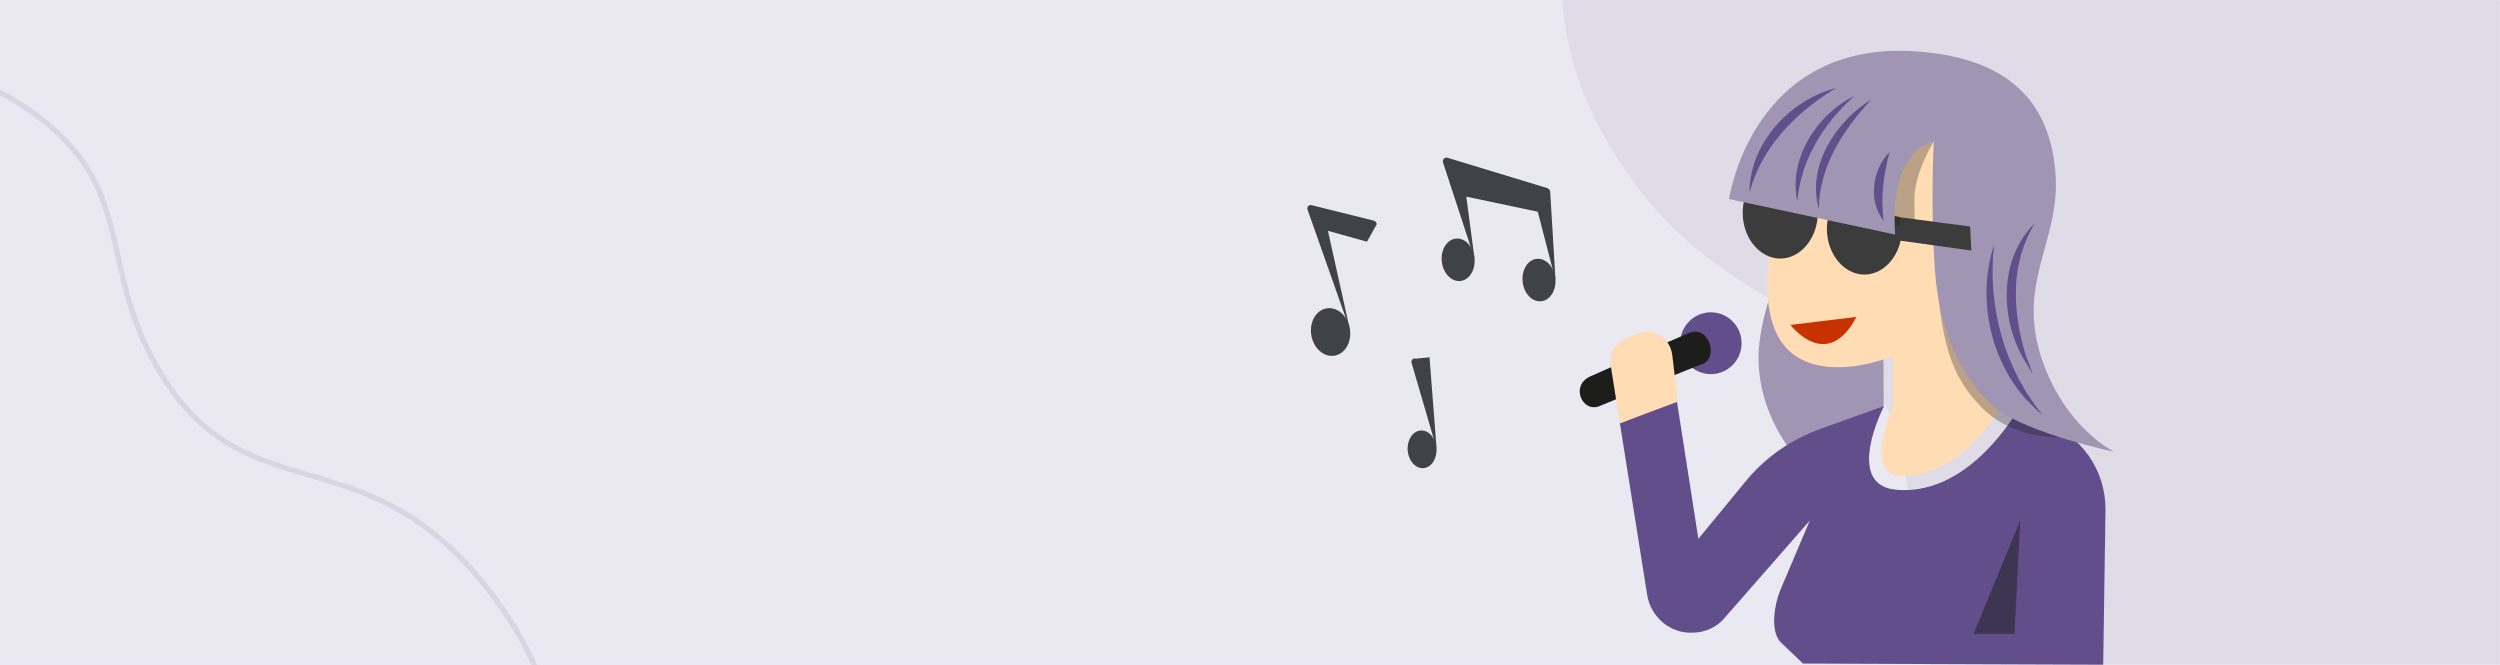
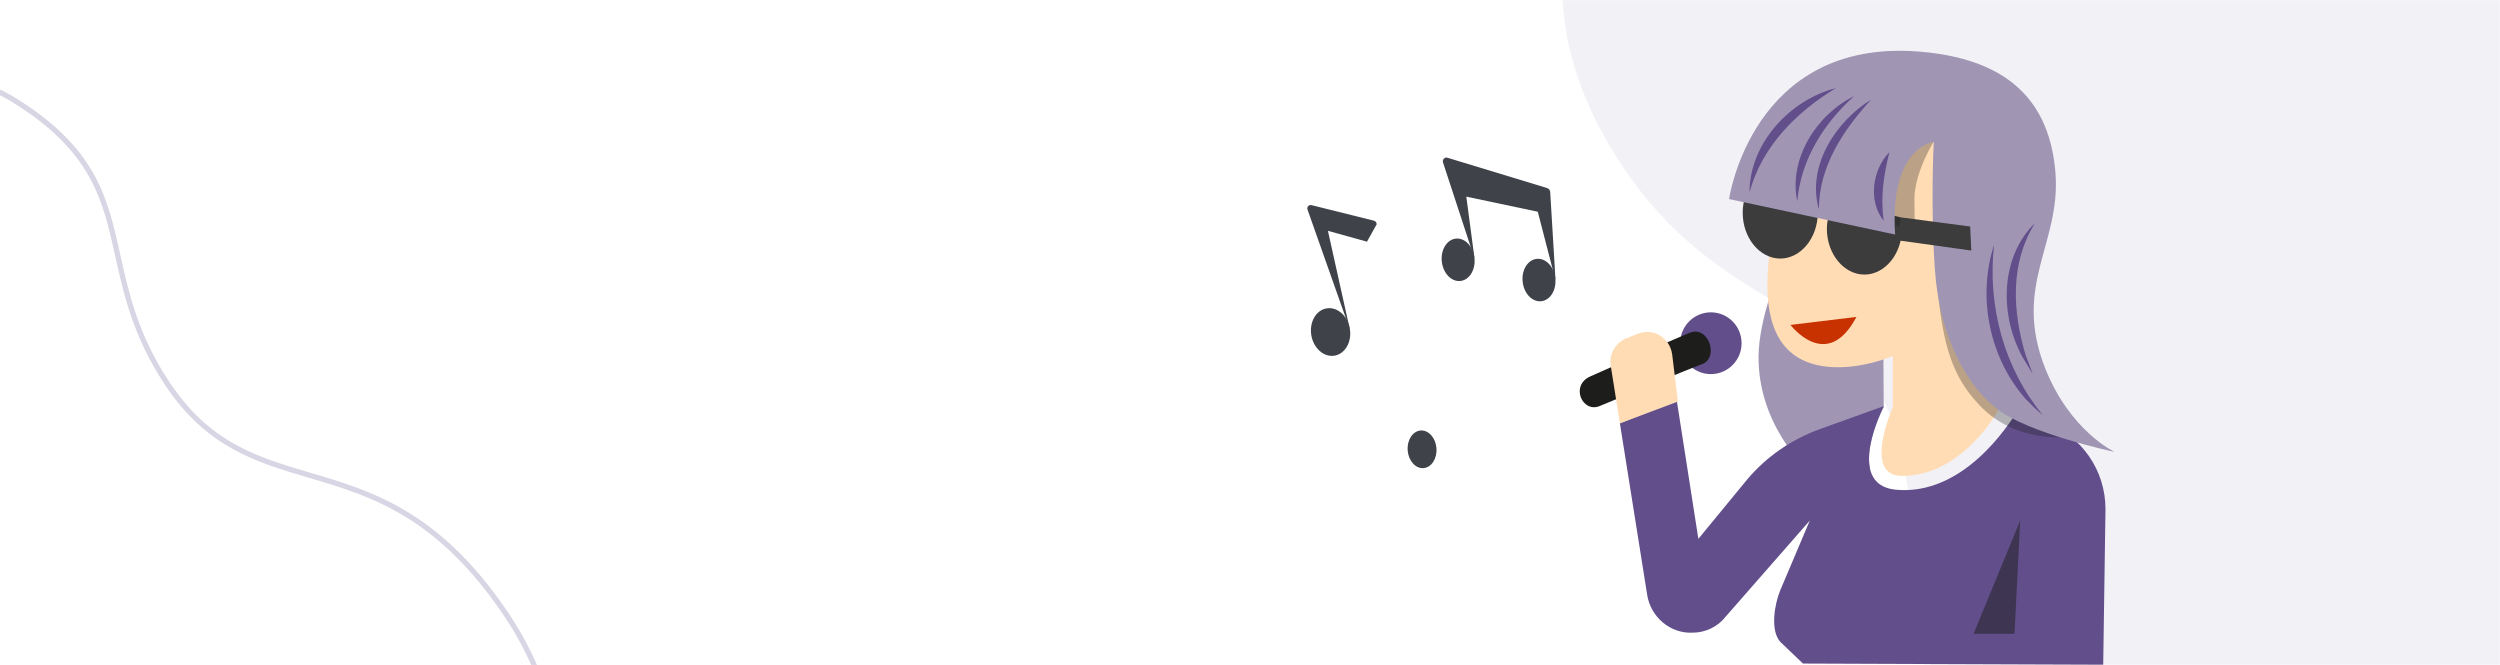
<svg xmlns="http://www.w3.org/2000/svg" width="1440" height="383" viewBox="0 0 1440 383" fill="none">
  <g clip-path="url(#clip0_18225_14897)">
-     <path d="M1440 0H-1V383H1440V0Z" fill="#EAE8F0" />
    <g clip-path="url(#clip1_18225_14897)">
      <path d="M211.002 664.122C181.435 683.706 150.311 697.251 118.496 704.386C88.471 711.117 58.542 712.014 29.535 707.049C1.479 702.249 -24.616 692.178 -48.021 677.12C-71.422 662.063 -91.037 642.727 -106.321 619.651C-124.001 592.958 -134.694 568.175 -139.013 543.885C-142.825 522.451 -141.331 504.242 -139.888 486.634C-138.665 471.713 -137.508 457.617 -139.659 442.586C-142.074 425.712 -148.317 410.127 -159.304 393.539C-174.06 371.259 -192.563 355.747 -210.456 340.745C-225.662 327.995 -240.026 315.952 -251.083 300.653C-263.564 283.384 -269.903 264.613 -271.032 241.579C-272.059 220.601 -266.293 198.743 -253.893 176.607C-242.344 155.99 -225.55 135.951 -203.973 117.045L-203.943 117.025C-203.757 116.858 -184.775 101.036 -168.909 90.527C-153.042 80.018 -131.508 68.165 -131.292 68.047L-131.262 68.027C-73.901 38.252 -26.756 34.326 8.858 56.362C55.719 85.358 62.031 113.915 69.345 146.982C74.082 168.401 79.45 192.682 97.486 219.912C108.155 236.021 120.207 247.473 135.406 255.945C148.972 263.506 163.3 267.737 178.472 272.213C196.608 277.566 215.366 283.101 234.753 294.872C256.754 308.226 276.09 327.765 293.864 354.6C307.669 375.444 317.619 400.045 322.634 425.74C327.924 452.847 327.852 480.462 322.42 507.82C316.581 537.222 304.731 565.102 287.199 590.689C268.069 618.601 242.436 643.31 211.008 664.126L211.002 664.122ZM-201.997 119.323C-223.309 138 -239.88 157.768 -251.258 178.079C-263.377 199.71 -269.014 221.026 -268.013 241.427C-266.915 263.851 -260.757 282.109 -248.633 298.882C-237.796 313.877 -223.571 325.802 -208.512 338.428C-190.455 353.569 -171.781 369.224 -156.783 391.869C-132.136 429.082 -134.435 457.158 -136.873 486.88C-138.302 504.297 -139.777 522.305 -136.035 543.355C-131.79 567.231 -121.246 591.64 -103.8 617.982C-88.748 640.707 -69.429 659.75 -46.382 674.578C-23.32 689.414 2.395 699.338 30.049 704.071C58.663 708.969 88.2 708.083 117.837 701.438C149.291 694.387 180.076 680.986 209.336 661.607C240.437 641.008 265.793 616.572 284.703 588.983C302.005 563.738 313.698 536.233 319.455 507.233C324.81 480.263 324.881 453.04 319.667 426.321C314.726 401.011 304.933 376.789 291.345 356.272C273.823 329.818 254.798 310.579 233.187 297.459C214.136 285.894 195.572 280.415 177.62 275.117C147.45 266.214 118.956 257.805 94.969 221.589C76.624 193.891 71.191 169.32 66.399 147.643C59.235 115.245 53.05 87.264 7.272 58.941C-27.372 37.505 -73.506 41.468 -129.846 70.712C-130.521 71.083 -151.665 82.743 -167.234 93.055C-182.803 103.367 -201.364 118.813 -201.991 119.333L-201.997 119.323Z" fill="#D8D5E4" />
    </g>
    <mask id="mask0_18225_14897" style="mask-type:alpha" maskUnits="userSpaceOnUse" x="0" y="0" width="1440" height="383">
      <rect width="1440" height="383" fill="#D9D9D9" />
    </mask>
    <g mask="url(#mask0_18225_14897)">
      <path opacity="0.08" d="M1036.18 -212.918C1004.7 -190.081 978.235 -166.503 957.607 -142.915C936.072 -118.323 920.391 -93.108 910.889 -67.996C900.993 -41.763 897.673 -15.086 901.085 11.367C904.568 38.603 915.258 66.174 932.893 93.227C961.939 137.87 994.538 157.335 1023.33 174.488C1044.29 187.026 1062.38 197.755 1075.99 216.118C1091.06 236.406 1098.84 264.074 1100.39 303.145C1103.53 379.3 1118.36 449.211 1143.33 505.291C1157.33 536.726 1174.5 563.833 1194.42 585.895C1216.02 609.793 1241.08 627.98 1268.84 639.897C1322.43 662.914 1381.52 666.776 1444.45 651.441C1472.09 644.671 1500.5 634.15 1528.8 620.157C1554.88 607.219 1580.96 591.353 1606.34 572.942C1631.72 554.531 1654.9 534.656 1675.3 513.881C1697.35 491.276 1716.2 467.588 1731.21 443.414C1765.33 388.349 1780 330.976 1774.75 272.894C1772.04 242.803 1762.53 213.332 1746.51 185.381C1731.72 159.603 1711.32 134.906 1685.75 111.804C1640.19 70.655 1578.33 34.863 1506.92 8.232C1470.3 -5.401 1446.41 -21.381 1431.81 -42.007C1418.57 -60.64 1413.94 -81.132 1408.53 -104.953C1401.12 -137.611 1392.78 -174.677 1359.35 -216.145C1339.11 -241.306 1316.22 -260.026 1291.41 -271.79C1267.36 -283.199 1240.97 -288.323 1212.92 -287.104C1186.15 -285.9 1157.27 -278.785 1127.2 -265.948C1098.38 -253.659 1067.75 -235.822 1036.27 -212.985L1036.18 -212.918Z" fill="#614E8B" />
    </g>
    <path d="M1051.62 99.509L1127.61 108.075L1128.92 123.231L1084.37 135.752L1085.03 234.596C1085.03 234.596 1073.89 255.683 1077.17 270.18L1045.07 274.793C1045.07 274.793 1014.29 249.093 1012.98 208.897C1011.01 168.7 1051.62 99.509 1051.62 99.509Z" fill="#A096B4" />
    <path d="M1149.22 133.116L1151.19 235.914C1151.19 235.914 1130.88 274.134 1095.51 274.134C1072.58 274.134 1090.27 234.597 1090.27 234.597V150.249L1149.22 133.116Z" fill="#FFDCB4" />
    <path opacity="0.8" d="M1090.92 216.146V196.377L1120.4 156.839C1120.4 157.498 1123.68 204.284 1090.92 216.146Z" fill="#FFDCB4" />
    <path d="M965.813 230.643L978.259 310.377L1006.43 276.111C1017.56 262.932 1031.97 253.047 1048.35 247.117L1085.03 233.937C1085.03 233.937 1062.1 278.747 1091.58 282.042C1130.88 285.995 1157.08 244.481 1161.67 237.232L1178.04 243.163C1199 251.07 1212.76 270.839 1212.76 293.244L1211.45 382.863L1038.52 382.204L1025.42 369.684C1019.53 363.094 1022.15 347.938 1025.42 340.03L1042.45 299.834L993.98 355.187C989.394 361.117 982.189 364.412 974.984 364.412C961.883 365.071 950.748 355.187 948.782 342.666L933.062 243.822L965.813 230.643Z" fill="#614E8B" />
    <path d="M1024.77 117.301C1014.28 160.134 1012.32 202.307 1046.38 210.215C1080.44 218.122 1137.43 189.787 1147.26 146.954C1157.08 104.122 1138.09 61.948 1104.68 54.041C1071.27 46.133 1035.25 74.468 1024.77 117.301Z" fill="#FFDCB4" />
    <path d="M1094.85 125.208C1095.51 127.185 1095.51 129.162 1095.51 131.798C1095.51 146.295 1085.68 158.156 1073.89 158.156C1062.1 158.156 1052.28 146.295 1052.28 131.798C1052.28 125.867 1054.24 120.595 1056.86 115.982L1094.85 125.208Z" fill="#3C3C3C" />
    <path d="M1045.73 114.006C1046.38 116.642 1047.04 119.278 1047.04 122.572C1047.04 137.07 1037.21 148.931 1025.42 148.931C1013.63 148.931 1003.8 137.07 1003.8 122.572C1003.8 115.983 1005.77 110.052 1009.04 105.439L1045.73 114.006Z" fill="#3C3C3C" />
    <path opacity="0.5" d="M1160.36 365.071L1163.63 299.834L1136.78 365.071H1160.36Z" fill="#1D1D1B" />
    <path d="M985.465 215.486C975.697 215.486 967.779 207.521 967.779 197.694C967.779 187.868 975.697 179.902 985.465 179.902C995.232 179.902 1003.15 187.868 1003.15 197.694C1003.15 207.521 995.232 215.486 985.465 215.486Z" fill="#614E8B" />
    <path d="M916.031 216.804C927.822 211.532 961.883 196.376 973.019 191.763C984.154 187.151 990.049 205.602 980.879 209.555C971.709 212.85 931.097 229.983 921.271 233.937C911.446 237.891 904.24 222.076 916.031 216.804Z" fill="#1D1D1B" />
    <path d="M933.061 243.822L927.821 210.874C926.511 204.284 930.441 197.695 936.336 195.059L942.887 192.423C952.057 188.469 961.883 194.4 963.193 204.284L966.468 231.302L933.061 243.822Z" fill="#FFDCB4" />
    <path opacity="0.3" d="M1114.51 80.399C1114.51 80.399 1102.71 98.85 1102.71 114.665C1102.71 130.48 1103.37 133.775 1103.37 133.775L1085.68 127.844L1094.85 77.104L1119.09 67.22L1123.68 98.85L1132.85 185.174L1157.74 222.735L1189.83 251.729C1189.83 251.729 1160.36 255.024 1140.05 233.278C1119.75 211.533 1112.54 185.833 1114.51 80.399Z" fill="#1D1D1B" />
    <path d="M1104.68 29.659C1157.08 33.612 1180.66 58.653 1183.94 99.509C1187.21 140.365 1159.05 164.087 1178.04 212.191C1192.45 248.434 1218 260.296 1218 260.296C1218 260.296 1168.22 249.752 1149.88 235.255C1131.54 220.758 1117.13 192.423 1114.51 155.521C1111.89 118.619 1113.85 81.717 1113.85 81.717C1113.85 81.717 1088.3 84.353 1091.58 135.093C1051.62 126.526 995.945 114.665 995.945 114.665C995.945 114.665 1009.05 22.41 1104.68 29.659Z" fill="#A096B4" />
    <path d="M1094.85 125.208L1134.81 130.48L1135.47 144.318L1092.89 138.387L1094.85 125.208Z" fill="#3C3C3C" />
    <path d="M1031.32 187.151C1031.32 187.151 1052.28 214.827 1069.31 182.538Z" fill="#C83200" />
    <path d="M1172.15 128.503C1151.84 148.272 1151.84 181.879 1164.94 205.602C1166.91 208.896 1168.87 212.191 1170.84 215.486C1169.53 211.532 1168.22 208.237 1166.91 204.943C1159.05 179.243 1157.74 151.567 1172.15 128.503Z" fill="#614E8B" />
    <path d="M1148.57 141.023C1138.74 171.336 1145.95 206.261 1166.91 229.983C1170.18 233.278 1173.46 236.573 1176.73 239.209C1154.46 212.191 1144.64 176.607 1148.57 141.023Z" fill="#614E8B" />
    <path d="M1057.52 50.745C1031.32 57.335 1007.74 82.375 1007.74 110.711C1014.94 84.352 1034.59 64.583 1057.52 50.745Z" fill="#614E8B" />
    <path d="M1068 55.358C1046.38 65.902 1030.01 91.601 1035.25 115.983C1037.21 92.26 1050.31 71.174 1068 55.358Z" fill="#614E8B" />
    <path d="M1077.82 57.335C1057.52 69.855 1040.49 95.555 1047.69 120.595C1047.69 95.555 1062.1 74.468 1077.82 57.335Z" fill="#614E8B" />
    <path d="M1088.3 87.647C1078.48 97.532 1075.86 115.983 1085.03 127.185C1083.06 113.347 1085.03 100.827 1088.3 87.647Z" fill="#614E8B" />
    <path d="M849.325 148.932L831.171 93.579C830.659 91.918 832.193 90.256 833.855 90.895L891.003 108.28C892.154 108.664 892.921 109.559 892.921 110.709L895.989 161.46L885.761 121.959L844.595 113.266L849.325 148.932Z" fill="#3F4249" />
    <path d="M830.481 150.661C829.751 143.923 833.37 138.004 838.565 137.441C843.759 136.879 848.562 141.885 849.292 148.623C850.022 155.362 846.403 161.28 841.208 161.843C836.014 162.406 831.211 157.399 830.481 150.661Z" fill="#3F4249" />
    <path d="M877.045 162.325C876.315 155.587 879.935 149.668 885.129 149.105C890.324 148.543 895.127 153.549 895.857 160.287C896.587 167.026 892.968 172.944 887.773 173.507C882.578 174.07 877.775 169.063 877.045 162.325Z" fill="#3F4249" />
    <path d="M777.534 189.839L753.115 120.681C752.604 119.275 753.882 117.868 755.288 118.124L791.213 127.072C792.236 127.328 792.875 128.095 793.003 129.118L787.378 139.217L764.877 132.953L777.534 189.839Z" fill="#3F4249" />
    <path d="M768.677 204.862C774.806 203.843 778.762 196.92 777.512 189.398C776.262 181.876 770.28 176.604 764.15 177.622C758.021 178.64 754.065 185.564 755.315 193.086C756.565 200.608 762.547 205.88 768.677 204.862Z" fill="#3F4249" />
-     <path d="M827.489 258.486L813.043 208.886C812.659 207.352 814.065 206.074 815.472 206.585L823.398 205.818L827.489 258.486Z" fill="#3F4249" />
    <path d="M810.823 259.434C810.368 253.451 813.709 248.318 818.285 247.97C822.861 247.622 826.94 252.191 827.395 258.174C827.85 264.158 824.509 269.291 819.933 269.639C815.357 269.987 811.278 265.418 810.823 259.434Z" fill="#3F4249" />
  </g>
  <defs>
    <clipPath id="clip0_18225_14897">
      <rect width="1440" height="383" fill="white" />
    </clipPath>
    <clipPath id="clip1_18225_14897">
      <rect width="480" height="688" fill="white" transform="translate(-369 223.054) rotate(-33.518)" />
    </clipPath>
  </defs>
</svg>